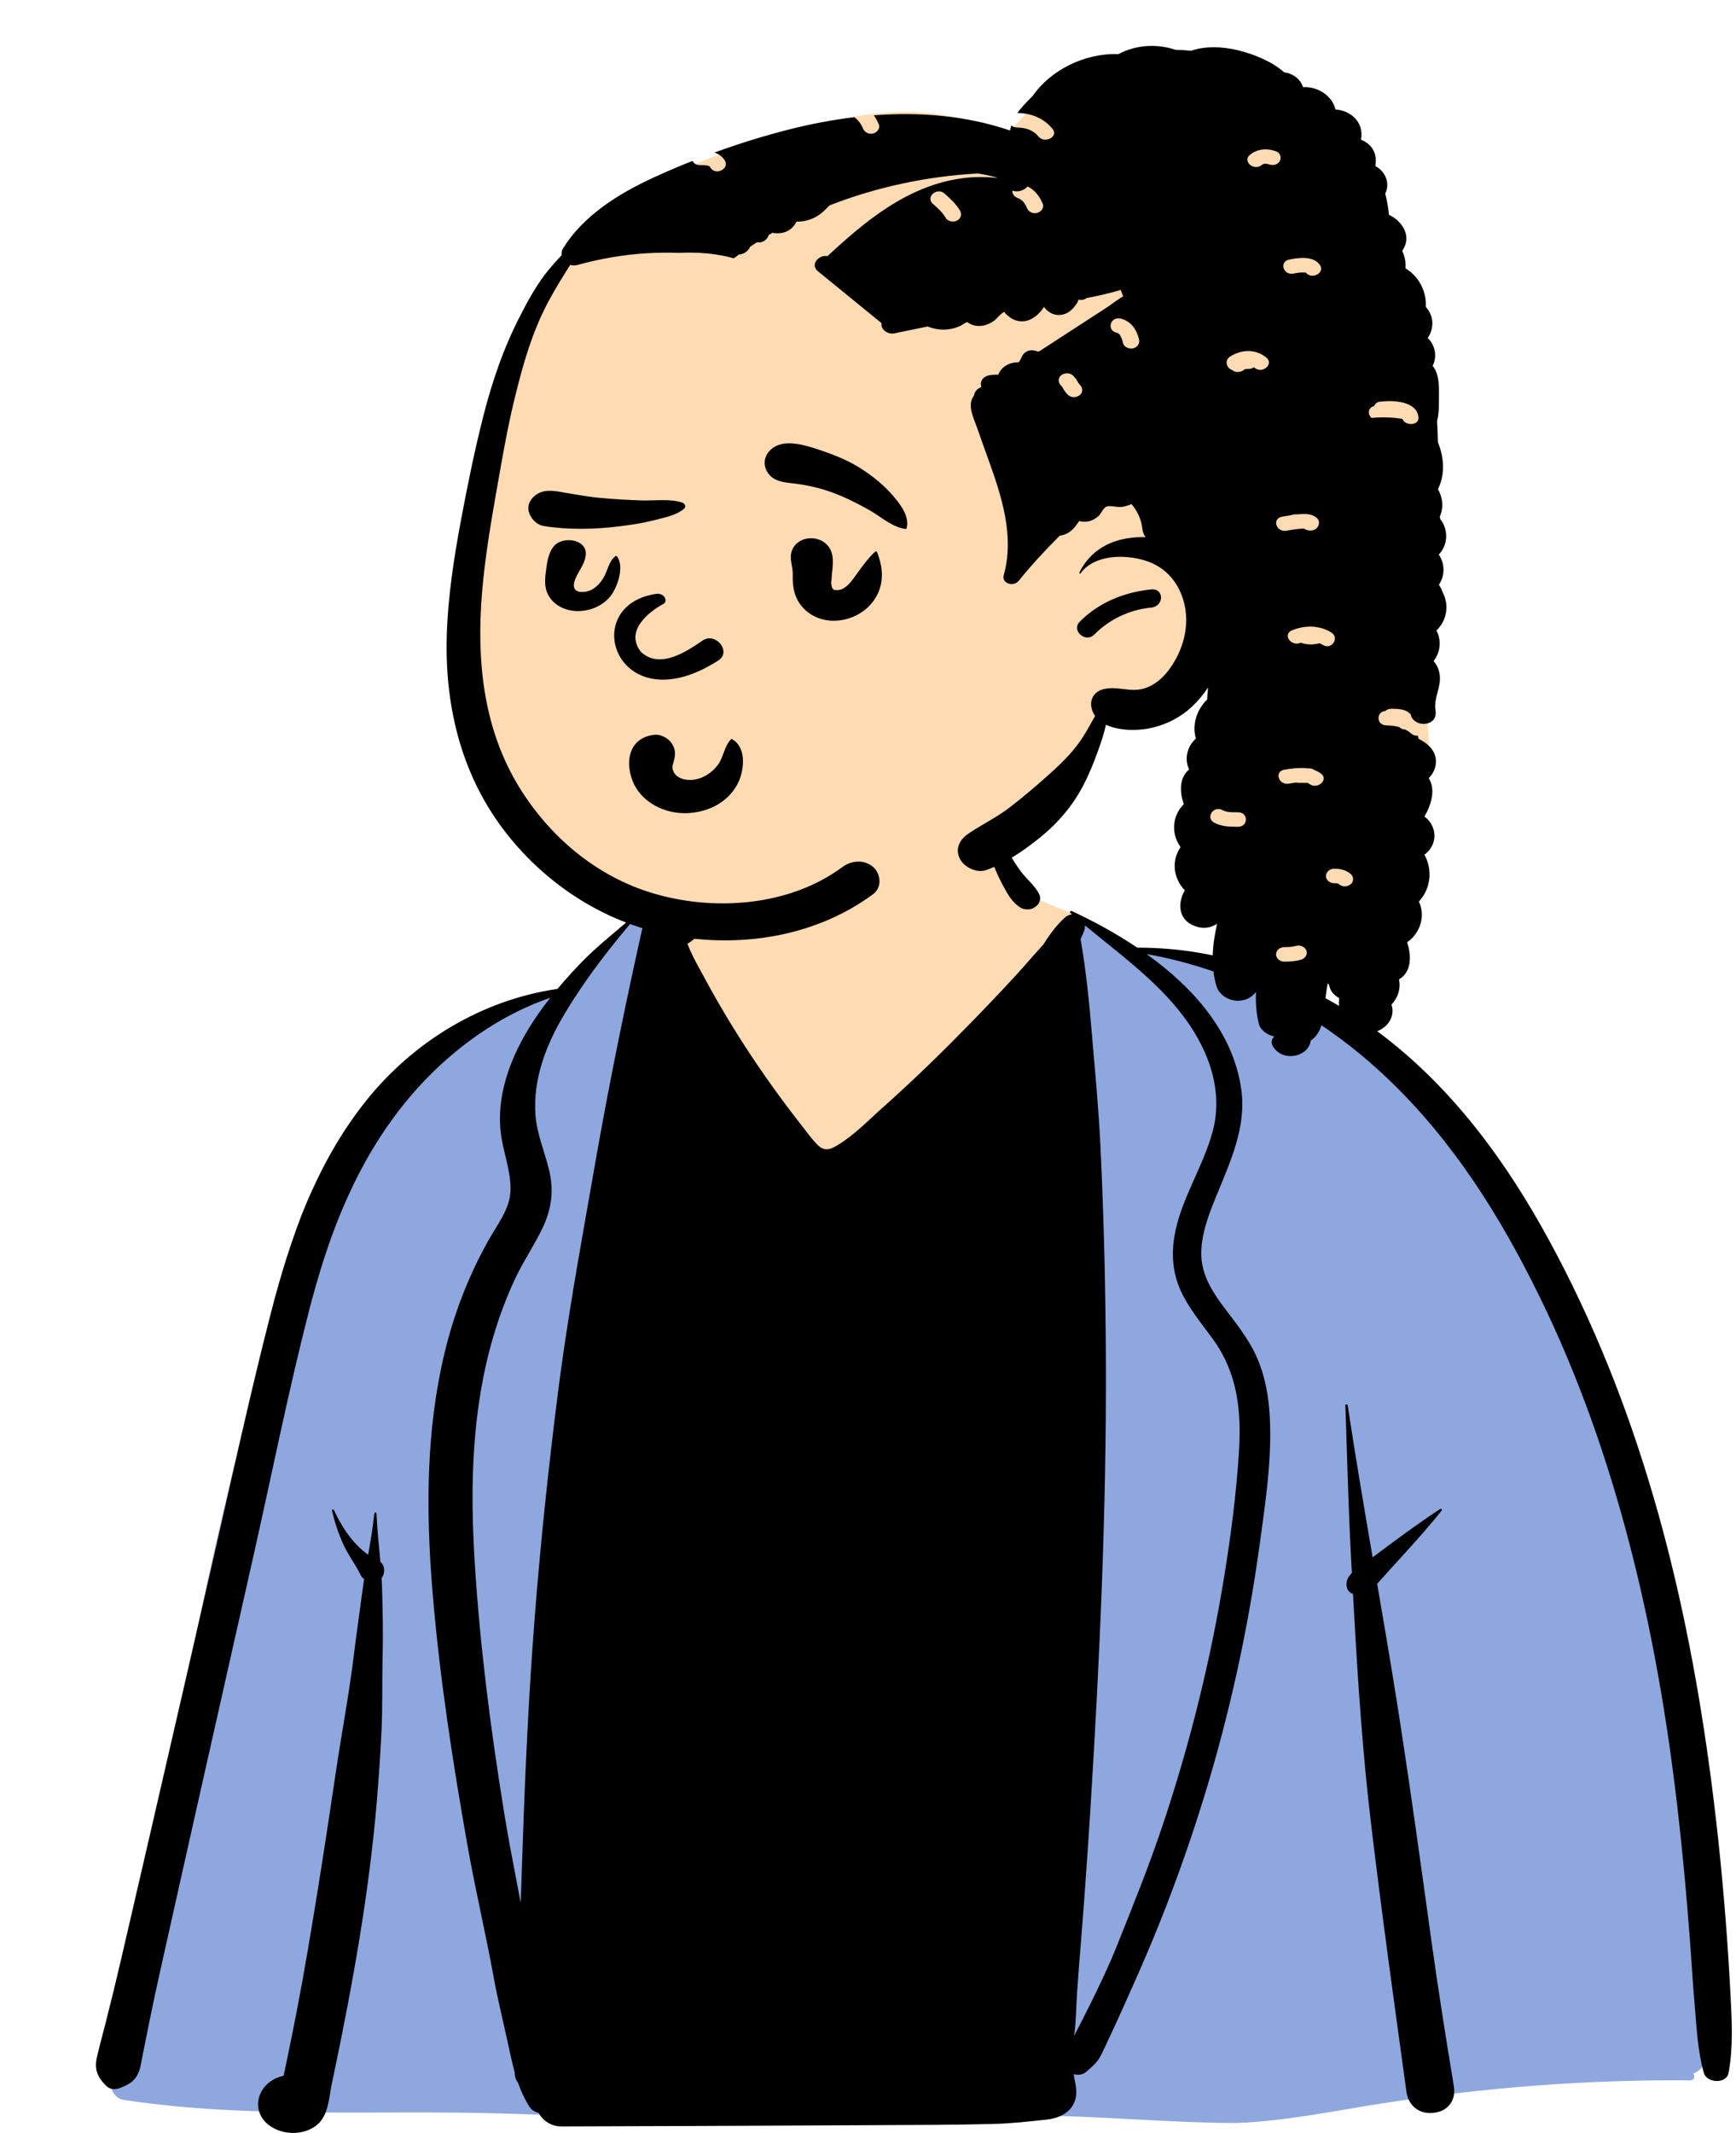
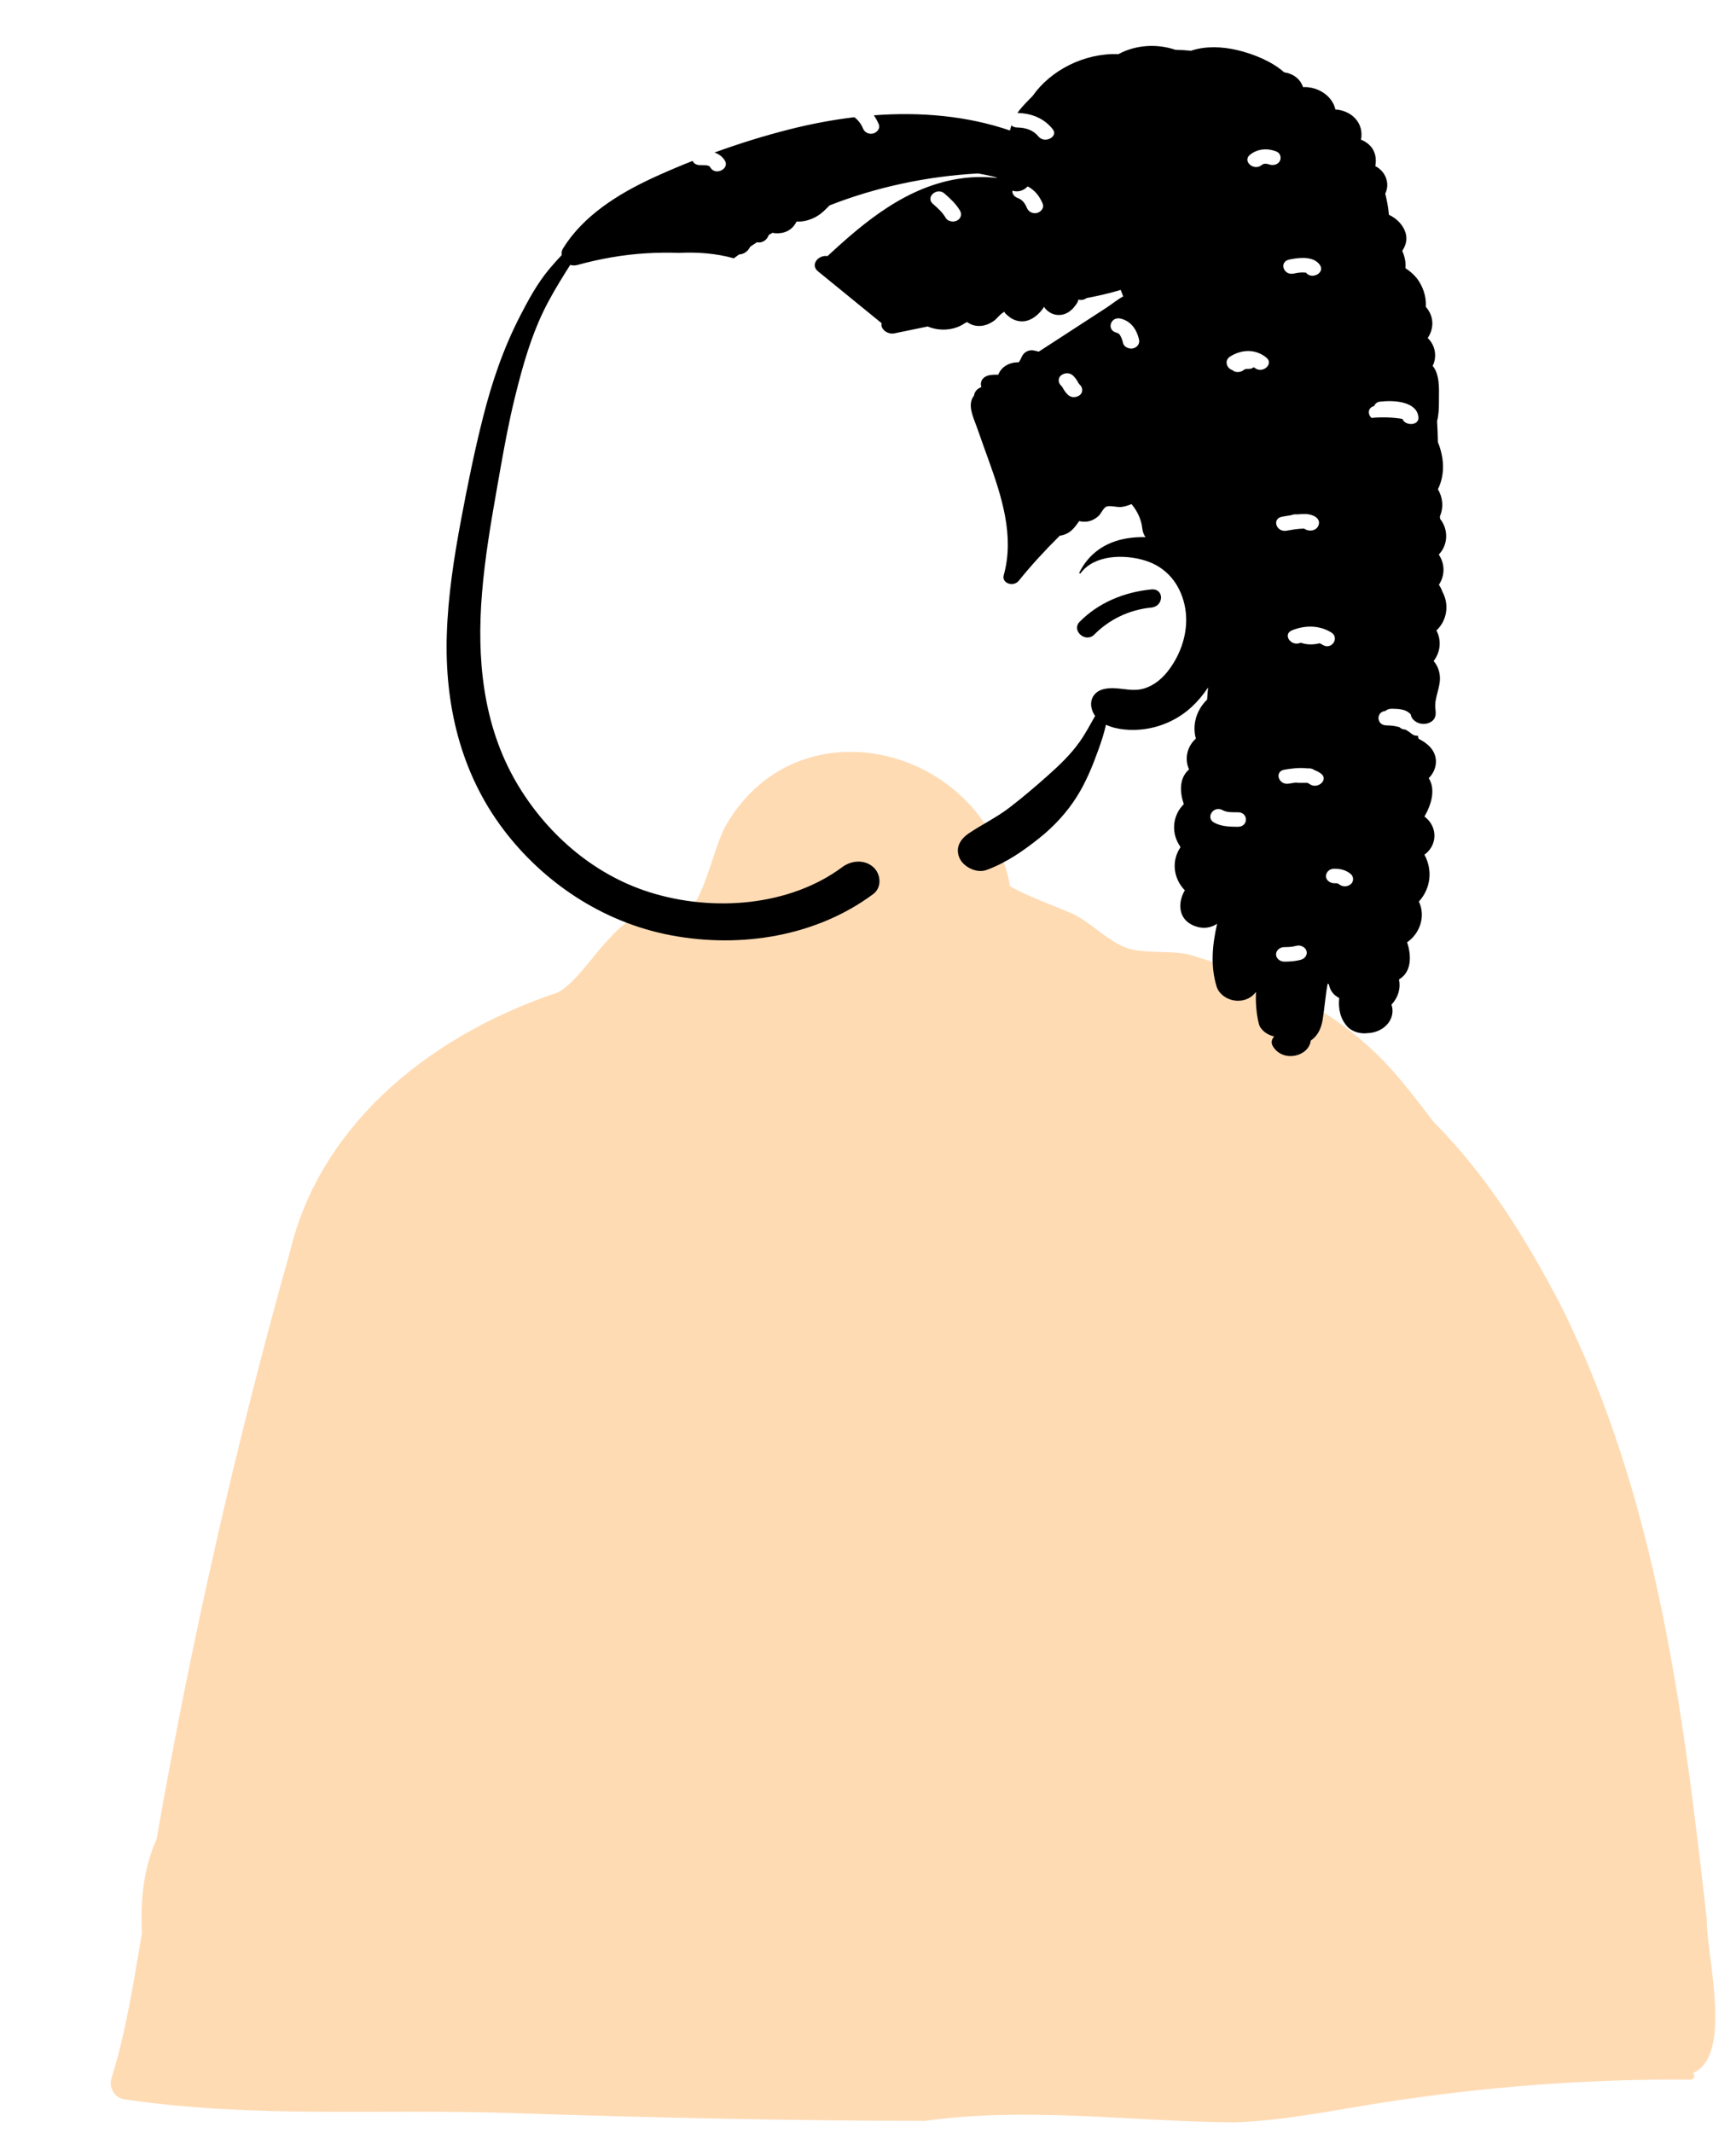
<svg xmlns="http://www.w3.org/2000/svg" width="416" height="511" viewBox="0 0 416 511" fill="none">
  <path fill-rule="evenodd" clip-rule="evenodd" d="M69.552 299.614C76.427 271.022 100.806 248.836 133.594 237.784C139.896 234.654 146.006 221.226 154.476 218.767C155.834 218.373 153.691 221.51 154.476 221.697C157.277 222.366 160.416 222.435 163.509 220.022C169.036 215.709 170.77 203.108 174.131 197.413C191.856 167.376 236.11 179.128 242.039 212.333C246.173 214.699 252.017 216.783 256.517 218.689C261.151 220.652 265.227 225.406 270.002 227.106C274.263 228.622 281.283 227.548 285.577 228.87C305.323 234.951 322.048 242.625 335.16 258.172C337.923 261.451 341.038 265.482 343.552 268.795C356.514 281.895 365.517 296.578 373.809 312.331C397.009 358.569 403.319 409.765 408.98 459.583C408.851 468.3 415.44 492.471 405.695 496.65C406.278 497.18 406.067 498.244 404.986 498.235C380.278 498.016 355.627 499.957 331.302 503.732C319.566 505.553 307.892 508.05 295.937 508.461C271.121 508.31 246.394 504.66 221.61 508.114C191.816 508.114 155.608 507.352 122.462 506.233C91.485 505.188 60.341 507.549 29.747 502.924C27.326 502.588 26.143 499.995 26.651 498.137C30.24 486.654 32.002 474.836 34.016 463.084C33.615 455.546 34.333 447.677 37.509 440.656C45.808 393.258 56.45 346.169 69.552 299.614Z" fill="#FFDBB4" />
-   <path fill-rule="evenodd" clip-rule="evenodd" d="M154.476 221.871C153.69 221.684 155.834 218.546 154.476 218.94C146.006 221.4 139.896 234.828 133.594 237.957C100.806 249.01 76.427 271.196 69.552 299.787C56.45 346.343 45.808 393.432 37.509 440.829C34.332 447.85 33.615 455.72 34.016 463.258L33.7 465.114C31.811 476.253 30.051 487.432 26.65 498.31C26.143 500.168 27.325 502.761 29.747 503.098C59.993 507.67 90.777 505.414 121.406 506.373L127.79 506.583C159.451 507.605 193.405 508.288 221.61 508.288C246.394 504.833 271.121 508.484 295.937 508.634C307.892 508.224 319.565 505.727 331.302 503.905C355.627 500.131 380.278 498.19 404.986 498.409C406.067 498.418 406.278 497.353 405.695 496.823C415.44 492.644 408.851 468.474 408.98 459.757L408.468 455.27C402.925 406.871 396.312 357.355 373.809 312.504L373.135 311.229C365.027 295.959 356.163 281.714 343.552 268.968L342.78 267.954C340.418 264.857 337.647 261.297 335.16 258.345C322.048 242.798 305.323 235.125 285.576 229.044C281.283 227.722 274.263 228.796 270.002 227.279C265.536 225.69 261.681 221.428 257.41 219.277L257.41 235.32L195.605 288.77L160.551 241.582L156.986 222.255C156.127 222.208 155.287 222.065 154.476 221.871Z" fill="#8FA7DF" />
-   <path fill-rule="evenodd" clip-rule="evenodd" d="M79.55 361.915C80.203 364.701 81.12 367.488 82.338 370.128C83.511 372.675 85.279 374.958 86.497 377.475C86.661 377.814 86.928 378.071 87.251 378.266L87.15 378.951L87.057 379.636C86.45 384.257 85.767 388.865 85.175 393.485L84.888 395.797C83.725 405.444 81.887 415.043 80.461 424.665C79.064 434.086 77.643 443.508 76.123 452.916C74.553 462.616 72.953 472.303 71.086 481.963C70.298 486.043 69.475 490.12 68.618 494.193L67.957 497.311C61.142 498.75 59.28 507.089 66.218 510.167C69.367 511.558 73.413 511.223 76.009 509.037C78.706 506.758 78.818 502.649 79.444 499.562L80.047 496.694C84.559 475.128 88.475 453.314 90.306 431.443C90.776 425.796 91.173 420.144 91.43 414.487C91.675 409.166 91.558 403.846 91.652 398.526L91.683 397.074C91.826 391.401 91.707 385.736 91.539 380.062C91.519 379.371 91.485 378.679 91.445 377.984C91.672 377.749 91.836 377.471 91.905 377.201L91.995 376.845C92.218 375.927 91.965 374.853 91.162 374.197C90.816 370.332 90.361 366.471 90.237 362.61C90.227 362.293 89.707 362.302 89.677 362.61C89.384 365.897 88.8 369.193 88.216 372.484C84.457 369.832 81.679 365.458 80.04 361.797C79.921 361.532 79.48 361.628 79.55 361.915ZM168.483 208.258C167.859 210.762 166.625 213.01 164.971 215.102C164.184 216.102 163.288 217.032 162.213 217.81C161.291 218.475 160.242 218.91 159.261 219.488C157.835 219.292 156.345 219.767 155.344 220.688L155.502 219.341C155.552 218.906 154.73 218.819 154.636 219.24C150.303 238.423 146.352 257.618 142.931 276.94L141.432 285.472L140.021 293.483C137.679 306.831 135.413 320.174 133.707 333.619C131.434 351.563 129.523 369.554 128.127 387.57C126.725 405.713 125.863 423.869 125.249 442.047C125.096 446.63 124.932 451.208 124.774 455.79L123.716 450.311C122.66 444.832 121.625 439.347 120.738 433.843C117.553 414.144 115.008 394.305 113.765 374.436C112.625 356.254 113.007 337.711 118.276 319.998C119.604 315.542 121.228 311.155 123.189 306.881C125.091 302.725 127.685 298.873 129.731 294.778C132.108 290.012 132.821 285.517 131.598 280.387C130.528 275.917 128.651 271.713 128.315 267.113C127.685 258.574 130.85 250.305 135.322 242.831C136.501 240.862 137.744 238.918 139.041 236.992C142.968 231.171 147.396 225.562 151.991 220.184C152.239 219.897 151.714 219.58 151.446 219.815C147.257 223.449 142.676 227.023 138.907 230.992C137.075 232.923 135.288 234.892 133.594 236.914C115.012 239.64 99.046 249.8 88.132 263.218C75.746 278.443 69.482 296.769 64.846 314.816C59.691 334.872 55.343 355.111 50.712 375.266C45.919 396.122 41.15 416.978 36.326 437.83C33.929 448.181 31.532 458.534 29.141 468.89C27.927 474.133 26.654 479.363 25.323 484.589C24.639 487.268 23.906 489.941 23.272 492.628C22.559 495.659 23.223 497.597 25.56 499.824C26.422 500.65 27.784 500.637 28.854 500.198L29.188 500.059L29.511 499.922C30.835 499.351 31.872 498.76 32.696 497.489C33.603 496.093 33.746 494.546 34.058 492.994C34.633 490.137 35.202 487.281 35.776 484.42C36.635 480.142 37.568 475.876 38.518 471.611L43.284 450.297C44.555 444.614 45.827 438.932 47.108 433.252C51.678 412.939 56.254 392.631 60.83 372.323C65.223 352.823 69.11 333.189 74.112 313.803L74.396 312.71L74.685 311.62C79.157 294.907 85.406 278.741 96.744 264.578C105.47 253.687 117.588 243.962 131.861 239.04C130.855 240.31 129.889 241.605 128.968 242.927C123.184 251.222 118.96 261.07 119.95 270.948C120.435 275.774 122.525 280.517 122.327 285.382C122.144 289.704 119.098 293.499 116.993 297.26C112.215 305.782 108.758 314.838 106.529 324.128C102.057 342.784 102.072 361.98 103.613 380.918C105.287 401.505 108.466 422.087 112.086 442.473C113.943 452.929 116.414 463.299 118.306 473.738C119.242 478.885 120.515 484.02 121.629 489.141L122.16 491.588C122.458 492.946 122.766 494.3 123.122 495.639L123.342 496.441V496.584C123.352 497.572 123.66 498.389 124.155 499.041C124.833 500.949 125.675 502.811 126.794 504.598C127.368 505.511 128.201 506.023 129.107 506.211C130.018 508.041 132.083 509.449 134.549 509.441L166.982 509.332C185.82 509.267 204.659 509.158 223.497 509.067C228.251 509.045 233 508.967 237.749 508.858C242.201 508.75 246.47 508.28 250.873 507.793C255.845 507.245 258.539 504.154 257.796 499.793C257.633 498.832 257.455 497.876 257.286 496.92C258.277 497.206 259.455 497.072 260.252 496.389L261 495.747C262.036 494.847 262.963 493.963 263.62 492.763C264.298 491.528 264.849 490.224 265.448 488.963C266.74 486.25 267.998 483.529 269.222 480.794C271.672 475.324 274.124 469.833 276.402 464.307C280.913 453.364 284.905 442.255 288.376 431.021C294.567 410.979 299.044 390.549 301.867 369.936L302.542 365.024L302.738 363.572C303.808 355.583 304.709 347.47 304.284 339.498C304.021 334.506 303.14 329.477 301.015 324.815C299.054 320.516 296.028 316.838 293.151 312.994L292.822 312.551L292.491 312.096C289.974 308.605 287.972 304.956 287.872 300.717C287.77 296.414 289.198 292.228 290.794 288.2L291.192 287.207L291.459 286.549C294.855 278.225 298.719 270.019 297.444 260.961C295.562 247.622 286.351 236.871 274.763 228.579C285.069 230.371 295.27 233.909 304.273 238.397C314.906 243.701 324.479 250.701 332.734 258.6C348.334 273.53 359.472 291.443 368.588 309.938C378.132 329.294 385.209 349.576 390.542 370.123C395.905 390.788 399.495 411.783 401.947 432.861C403.17 443.352 404.131 453.868 404.928 464.39C405.334 469.781 405.641 475.181 406.116 480.563C406.592 485.942 406.805 491.402 408.301 496.637C408.999 499.076 413.709 499.324 414.213 496.637C415.333 490.636 415.02 484.431 414.708 478.355L414.679 477.803C414.372 471.751 413.971 465.703 413.496 459.655C412.525 447.295 411.228 434.952 409.534 422.648C403.596 379.458 392.646 336.494 371.168 297.069C361.056 278.5 348.076 260.457 330.02 247.049C321.423 240.67 311.732 235.579 301.287 231.892C291.947 228.593 282.458 227.032 272.534 227.036C267.557 223.688 262.214 220.771 256.876 218.279C256.554 218.128 256.217 218.493 256.484 218.728C256.622 218.845 256.757 218.966 256.895 219.08C256.291 219.115 255.667 219.362 255.108 219.88C253.146 221.684 251.492 223.94 250.012 226.283C247.758 228.753 245.609 231.305 243.36 233.748C239.761 237.661 236.076 241.518 232.346 245.344C226.083 251.774 219.616 258.082 212.872 264.136L211.745 265.143C208.249 268.252 204.708 271.973 200.573 274.434L200.352 274.563C198.608 275.561 197.371 275.742 195.883 274.252C194.531 272.896 193.405 271.322 192.248 269.826L191.981 269.483C186.073 261.948 180.595 254.135 175.638 246.092C173.379 242.432 171.229 238.718 169.19 234.963L168.581 233.836C167.472 231.766 166.268 229.736 165.353 227.605C165.14 227.106 164.932 226.606 164.729 226.11C167.849 224.314 170.265 220.428 171.141 217.384C172.053 214.223 171.592 210.98 169.968 208.089C169.661 207.545 168.631 207.68 168.483 208.258ZM322.393 336.702C322.825 348.72 323.087 360.75 323.731 372.758L323.953 376.857C322.949 377.84 322.359 378.975 322.83 380.532C323.012 381.127 323.553 381.666 324.226 381.866L324.436 385.678C325.392 402.827 326.512 419.941 328.56 437.047C331.12 458.456 334.081 479.828 337.037 501.198C337.458 504.224 339.856 506.623 343.585 506.18C347.358 505.732 348.888 502.849 348.393 499.845C346.447 488.059 344.575 476.263 342.935 464.438L341.068 450.965C338.727 434.123 336.331 417.284 333.571 400.496C332.417 393.479 331.218 386.466 330.015 379.453L330.436 378.975C332.155 377.014 333.933 375.097 335.691 373.167C339.068 369.445 342.401 365.753 345.496 361.858C345.65 361.662 345.337 361.375 345.115 361.524C340.777 364.337 336.671 367.345 332.541 370.402L328.925 373.088C326.846 360.971 324.785 348.85 322.949 336.702C322.904 336.398 322.384 336.376 322.393 336.702ZM259.99 221.697C262.6 223.857 265.269 225.971 267.899 228.119L268.863 228.909L269.822 229.703C274.444 233.551 278.872 237.557 282.562 242.157C289.337 250.605 293.373 260.904 290.556 271.217C288.218 279.76 282.855 287.504 281.414 296.26C280.691 300.647 281.042 305.056 282.924 309.198C284.846 313.425 287.916 317.046 290.675 320.859C296.667 329.146 297.484 338.242 296.889 347.841C296.265 357.867 294.953 367.897 293.334 377.832C290.056 397.962 285.113 417.883 278.571 437.391C275.297 447.16 271.43 456.721 267.582 466.32C265.666 471.099 263.432 475.764 261.13 480.407C259.916 482.85 258.673 485.28 257.41 487.706C257.876 484.281 257.876 480.763 258.104 477.359C258.431 472.481 258.847 467.612 259.228 462.738C260.005 452.847 260.698 442.947 261.317 433.047C263.511 397.744 265.126 362.41 265.007 327.051C264.947 309.368 264.536 291.686 263.67 274.021C263.263 265.703 262.476 257.392 261.765 249.085L261.614 247.305C260.985 239.849 260.233 232.375 258.941 224.984C259.323 224.226 259.655 223.459 259.902 222.671L259.99 222.375L259.926 222.384C259.985 222.153 260.005 221.923 259.99 221.697ZM237.417 191.315C237.364 191.111 237.032 191.128 236.972 191.315C235.501 195.663 236.021 200.445 237.289 204.819C237.972 207.189 238.943 209.489 240.116 211.706L240.527 212.482C241.533 214.37 242.665 216.316 244.624 217.493C245.44 217.984 246.902 218.014 247.719 217.493L248.135 217.215C248.204 217.168 248.272 217.12 248.338 217.071C249.1 216.51 249.477 215.271 249.125 214.454C248.219 212.345 246.163 210.797 244.742 208.919C243.484 207.25 242.37 205.489 241.444 203.658C239.448 199.698 238.552 195.493 237.417 191.315Z" fill="black" />
-   <path fill-rule="evenodd" clip-rule="evenodd" d="M246.283 26.798L242.014 31.264C244.378 32.729 246.609 34.201 248.707 35.681L248.709 35.676C238.988 30.096 228.222 26.798 216.592 26.798C194.192 26.798 148.691 43.727 138.406 55.937C133.301 61.997 123.816 80.6 118.895 100.824C114.942 117.074 109.062 162.983 114.942 180.234C122.467 202.312 147.226 222.717 172.756 222.717C198.286 222.717 237.921 206.502 266.13 170.967C267.42 169.342 282.232 167.459 292.799 161.36L290.025 188.25L287.916 203.892L288.382 205.005C295.95 223.012 301.947 232.406 306.373 233.188C310.89 233.985 320.088 227.472 333.968 213.646L335.742 207.097C340.246 190.391 342.499 181.424 342.499 180.195L342.496 179.971C342.429 177.144 341.322 161.14 341.299 156.834L341.299 92.286C326.372 48.627 312.127 26.798 298.564 26.798H246.283Z" fill="#FFDBB4" />
  <path fill-rule="evenodd" clip-rule="evenodd" d="M281.653 11.93C277.264 10.434 272.179 10.717 268.013 12.969C259.834 12.66 251.7 16.869 247.436 23.012C247.347 23.099 247.252 23.186 247.168 23.273L246.264 24.2C245.409 25.084 244.506 26.06 243.791 27.067C247.294 27.137 250.212 28.393 252.249 30.93C253.702 32.741 250.373 34.461 248.887 32.749L248.835 32.686C247.612 31.163 245.766 30.573 243.71 30.542C243.12 30.534 242.673 30.335 242.356 30.042C242.23 30.446 242.118 30.854 242.014 31.264C231.665 27.723 220.509 26.785 209.397 27.625C209.884 28.319 210.291 29.062 210.605 29.843C210.96 30.729 210.202 31.746 209.224 31.983C208.166 32.238 207.21 31.693 206.828 30.85L206.793 30.768C206.366 29.703 205.668 28.79 204.732 28.082C199.501 28.706 194.308 29.698 189.241 30.977C183.151 32.516 177.118 34.393 171.219 36.543C172.218 36.888 173.081 37.471 173.686 38.443C174.892 40.385 171.575 42.123 170.317 40.267L170.272 40.199C170.149 40 170.039 39.88 169.959 39.812L169.931 39.789L169.757 39.718L169.432 39.637L169.308 39.61C169.198 39.588 169.153 39.589 168.864 39.575C168.479 39.556 168.094 39.558 167.709 39.558C166.804 39.557 166.226 39.113 165.965 38.545C163.054 39.702 160.179 40.919 157.356 42.194L156.685 42.5C147.97 46.505 139.715 51.766 134.925 59.507C134.608 60.024 134.51 60.589 134.589 61.128C133.566 62.206 132.578 63.319 131.629 64.45C128.733 67.911 126.613 71.845 124.607 75.745C120.569 83.588 117.851 91.645 115.731 100.045C113.68 108.14 112.025 116.322 110.487 124.505C108.783 133.596 107.365 142.765 107.068 151.986C106.544 168.425 110.196 184.959 120.688 198.798C130.047 211.146 144.141 220.95 160.855 224.089C177.855 227.28 195.843 224.167 209.24 214.202C211.4 212.598 211.103 209.359 209.24 207.715C207.13 205.863 204.017 206.12 201.867 207.715C189.251 217.102 170.887 218.55 155.685 213.767C141.631 209.341 130.621 199.133 123.865 187.668C115.622 173.686 114.233 157.625 115.499 142.156C116.19 133.661 117.629 125.235 119.111 116.822L120.006 111.758C120.983 106.273 122.008 100.796 123.346 95.366L123.659 94.102C125.294 87.554 127.209 80.839 130.171 74.684C131.723 71.454 133.59 68.341 135.503 65.267C135.874 64.672 136.255 64.067 136.645 63.459C137.169 63.62 137.767 63.646 138.394 63.472C143.796 61.993 149.345 61.002 154.993 60.672C157.567 60.52 160.144 60.497 162.718 60.585C167.125 60.36 171.654 60.7 175.852 61.889C176.263 61.579 176.679 61.276 177.095 60.972C177.207 60.964 177.32 60.954 177.432 60.934C178.503 60.749 179.256 60.08 179.71 59.234C179.734 59.189 179.755 59.144 179.775 59.1C180.312 58.738 180.854 58.383 181.401 58.032C182.733 58.336 183.9 57.361 184.214 56.292C184.511 56.116 184.812 55.945 185.112 55.773C185.347 55.823 185.58 55.865 185.807 55.88C186.788 55.942 187.735 55.81 188.605 55.398C189.705 54.877 190.408 54.036 190.879 53.081C192.543 53.171 194.228 52.696 195.715 51.836C196.923 51.139 197.848 50.177 198.768 49.217C209.975 44.819 222.158 42.223 234.369 41.557C235.572 41.761 236.766 42.003 237.946 42.285C238.225 42.352 238.621 42.483 239.077 42.641C236.355 42.351 233.597 42.322 230.801 42.677C217.53 44.365 207.194 53.106 198.299 61.358C196.182 60.982 194.044 63.392 196.002 64.989L211.271 77.437C210.896 78.829 212.711 80.201 214.301 79.867C216.966 79.303 219.636 78.756 222.308 78.217C225.096 79.403 228.6 79.2 231.128 77.48C231.246 77.4 231.501 77.273 231.723 77.146C231.931 77.296 232.21 77.448 232.321 77.512C233.22 78.036 234.315 78.189 235.365 78.043C236.445 77.892 237.42 77.409 238.261 76.809C238.796 76.427 240.043 74.831 240.737 74.713L240.805 74.707C240.342 74.718 241.83 75.935 242.23 76.187C243.163 76.773 244.194 77.08 245.355 76.968C247.378 76.772 249.118 75.15 250.107 73.652L250.182 73.537L250.213 73.466L250.239 73.543C250.244 73.557 250.25 73.572 250.256 73.588C250.405 73.941 250.87 74.341 251.186 74.588C252.088 75.289 253.204 75.597 254.396 75.414C255.404 75.26 256.253 74.724 256.935 74.075L257.041 73.971C257.243 73.771 258.572 72.2 258.362 71.824L258.338 71.792L258.404 71.78C259.212 71.954 259.891 71.779 260.388 71.413C263.162 70.878 265.901 70.255 268.551 69.463C268.759 69.976 268.962 70.489 269.159 71.006C267.712 71.793 266.373 72.915 265.142 73.715C262.809 75.228 260.477 76.741 258.149 78.258L248.927 84.243L247.872 83.994C246.525 83.676 245.369 84.366 244.874 85.421L244.833 85.512C244.637 85.975 244.401 86.402 244.123 86.811C241.818 86.73 239.866 87.975 239.235 89.761C238.665 89.75 238.09 89.769 237.502 89.826C235.891 89.982 234.806 91.034 235.098 92.479L235.12 92.578L235.159 92.739C234.225 93.087 233.548 93.761 233.398 94.779C233.148 95.11 232.946 95.47 232.817 95.871C232.144 97.951 233.454 100.522 234.152 102.514L234.206 102.671C234.654 103.98 235.118 105.283 235.587 106.586L236.755 109.82C239.995 118.834 243.154 128.337 240.532 137.787C239.973 139.787 242.879 140.691 244.139 139.126C247.194 135.337 250.495 131.766 253.961 128.338L254.129 128.315C256.556 127.885 257.498 126.377 258.612 124.84C259.268 125.01 259.974 125.05 260.656 124.934C261.643 124.767 262.528 124.271 263.226 123.644C263.818 123.113 264.36 121.75 265.059 121.413C265.934 120.99 267.692 121.594 268.737 121.458C269.586 121.348 270.379 121.092 271.149 120.77C272.563 122.466 273.501 124.459 273.73 126.609C273.82 127.426 274.097 128.118 274.497 128.692C273.024 128.644 271.547 128.735 270.088 128.974C264.692 129.857 260.822 132.787 258.648 137.152C258.555 137.343 258.836 137.5 258.965 137.317C262.191 132.948 269.214 132.726 274.314 134.265C279.73 135.9 282.77 140.096 283.851 144.882C285.037 150.13 283.516 155.786 280.268 160.256C278.762 162.334 276.705 164.23 273.973 164.995C270.726 165.903 267.727 164.277 264.401 165.117C262.137 165.686 261.139 167.612 261.549 169.538C261.712 170.295 262.014 170.956 262.419 171.529C261.223 173.616 260.116 175.764 258.708 177.738C256.533 180.786 253.904 183.307 251.038 185.851C248.078 188.477 245.063 191.051 241.896 193.485C238.861 195.82 235.382 197.481 232.199 199.62C229.966 201.12 228.859 203.224 229.961 205.633C230.87 207.624 233.935 209.32 236.415 208.42C241.164 206.698 245.32 203.768 249.105 200.75C252.614 197.95 255.669 194.603 257.976 190.968C260.154 187.541 261.758 183.65 263.111 179.901L263.279 179.434C263.917 177.651 264.588 175.647 265.023 173.625C267.627 174.877 271.161 175.06 273.948 174.721C278.45 174.177 282.557 172.182 285.66 169.273C287.107 167.92 288.385 166.376 289.489 164.702C289.389 165.721 289.329 166.706 289.265 167.603C286.685 170.089 285.65 173.677 286.566 176.951C284.407 178.905 283.802 181.84 284.929 184.338C282.566 186.399 282.655 189.68 283.677 192.66C280.884 195.406 280.619 199.685 282.8 202.784L282.866 203.006C280.664 206.248 281.16 210.437 283.919 213.3C282.035 216.516 282.327 220.841 287.036 222.088C288.752 222.543 290.416 222.155 291.66 221.309C290.524 226.282 290.015 231.331 291.531 236.328C292.134 238.31 294.338 239.758 296.656 239.758C298.593 239.758 300.002 238.901 300.975 237.641C300.861 240.149 301.034 242.671 301.642 245.214C302.009 246.75 303.628 247.948 305.347 248.319C304.727 248.934 304.48 249.824 305.074 250.751C307.595 254.677 313.686 253.048 314.098 249.287C315.818 248.158 316.618 246.303 316.949 244.299C317.431 241.377 317.606 238.502 318.152 235.617L318.361 235.789L318.469 235.871L318.504 236.08C318.817 237.506 319.731 238.504 320.918 239.1C320.66 241.588 321.137 244.121 322.931 246.01C324.126 247.269 326.162 247.765 327.907 247.492C328.016 247.497 328.128 247.496 328.245 247.483C332.197 247.021 334.484 243.723 333.443 240.696C335.035 238.981 335.705 236.804 335.234 234.652C338.313 232.859 338.25 228.919 337.184 225.754C340.412 223.513 341.626 219.323 340.004 215.993C342.913 212.814 343.318 208.385 341.341 204.765C344.542 202.452 344.524 197.986 341.349 195.62C343.04 192.667 344.059 189.129 342.37 186.427C343.562 185.27 344.216 183.62 344.078 182.027C343.876 179.686 342.116 178.068 339.932 176.991L339.78 176.258C339.267 176.314 338.721 176.188 338.239 175.781C337.762 175.378 337.271 175.054 336.764 174.786C336.189 174.779 335.694 174.554 335.347 174.208C334.395 173.923 333.371 173.798 332.236 173.786C329.784 173.763 329.698 170.537 331.98 170.328C332.34 170.009 332.836 169.807 333.374 169.807L333.796 169.809C334.781 169.817 335.776 169.87 336.69 170.215C337.284 170.439 337.742 170.776 338.077 171.188C338.14 171.811 338.526 172.433 339.36 172.946C340.324 173.539 341.643 173.608 342.675 173.072C344.119 172.321 344.134 171.148 343.967 169.873C343.603 167.085 345.425 164.46 344.991 161.608C344.799 160.346 344.322 159.257 343.543 158.378C345.185 156.216 345.474 153.426 344.211 151.054C346.843 148.562 347.298 144.721 345.62 141.723C345.595 141.65 345.577 141.576 345.55 141.504C345.361 140.995 345.099 140.535 344.811 140.096C346.285 137.85 346.274 135.093 344.776 132.857C347.045 130.53 347.117 126.827 345.099 124.32C345.087 124.113 345.063 123.905 345.042 123.697C345.968 121.582 345.746 119.177 344.571 117.21C344.99 116.36 345.314 115.445 345.52 114.47C346.049 111.957 345.777 109.514 344.987 107.062C344.859 106.675 344.715 106.288 344.562 105.901C344.536 104.221 344.464 102.549 344.368 100.88C344.744 99.467 344.804 97.915 344.812 96.473L344.815 95.538C344.833 93.16 345.022 89.677 343.312 87.655C344.41 85.471 343.959 82.719 342.127 80.987C343.413 79.042 343.682 76.653 342.39 74.494C342.183 74.147 341.942 73.823 341.678 73.517C341.785 71.54 341.312 69.501 340.114 67.537C339.337 66.258 338.175 65.15 336.793 64.264C336.817 64.002 336.831 63.74 336.826 63.483C336.802 62.332 336.512 61.177 336.024 60.099C336.9 58.783 337.306 57.3 336.793 55.702C336.22 53.894 334.712 52.337 332.83 51.459C332.678 49.754 332.375 48.059 331.943 46.386C333.099 44.12 332.178 41.128 329.564 39.793C329.905 37.982 329.597 36.104 328.099 34.689C327.531 34.153 326.862 33.746 326.142 33.477C326.489 31.656 326.097 29.761 324.666 28.278C323.497 27.067 321.764 26.331 320.001 26.223C319.322 23.055 315.882 20.687 312.252 20.875C311.799 19.481 310.715 18.265 309.034 17.648C308.603 17.49 308.168 17.387 307.735 17.329C304.784 14.71 300.39 12.934 296.586 12.025C292.771 11.117 288.903 11.029 285.627 12.085L285.389 12.165L285.122 12.134C283.965 12.021 282.809 11.956 281.653 11.93ZM310.646 226.591C311.665 226.312 312.802 226.922 313.078 227.806C313.37 228.74 312.72 229.665 311.697 229.945C310.423 230.295 309.084 230.382 307.756 230.383C306.688 230.384 305.779 229.583 305.779 228.644C305.779 227.7 306.684 226.906 307.756 226.905C308.836 226.904 309.634 226.869 310.646 226.591ZM319.711 208.123C321.235 208.124 322.541 208.444 323.671 209.383C324.424 210.01 324.443 211.22 323.671 211.843C322.891 212.472 321.76 212.509 320.96 211.91L320.806 211.788C320.787 211.773 320.773 211.762 320.761 211.752C320.697 211.715 320.632 211.678 320.564 211.647L320.693 211.721C320.791 211.783 320.563 211.681 320.436 211.633L320.396 211.619L320.383 211.616L320.28 211.609C320.091 211.6 319.901 211.601 319.711 211.601C318.677 211.6 317.687 210.802 317.734 209.862C317.783 208.92 318.603 208.122 319.711 208.123ZM290.961 197.089C288.821 195.935 290.732 192.982 292.878 194.046L292.956 194.086C294.056 194.68 295.409 194.599 296.655 194.6C299.199 194.601 299.203 198.079 296.655 198.078L296.234 198.076C294.407 198.064 292.559 197.952 290.961 197.089ZM307.8 184.394C309.416 184.127 311.227 183.888 312.928 184.051L313.211 184.082H313.734C314.189 184.082 314.629 184.243 314.982 184.496C315.542 184.7 316.071 184.974 316.555 185.342C318.481 186.811 315.674 189.262 313.759 187.802C313.653 187.721 313.529 187.654 313.392 187.599L313.287 187.56H311.172C310.98 187.56 310.793 187.525 310.61 187.474C309.924 187.557 309.284 187.676 308.851 187.748C306.364 188.16 305.299 184.808 307.8 184.394ZM309.605 151.013C312.704 149.748 316.135 149.757 319.001 151.513C321.05 152.768 319.147 155.729 317.08 154.56L317.006 154.516C316.749 154.359 316.485 154.227 316.218 154.108C314.763 154.478 313.299 154.495 311.892 154.04L311.709 153.978L311.6 154.016C309.307 154.951 307.297 151.954 309.605 151.013ZM275.864 145.563C278.994 145.254 279.019 140.904 275.864 141.215C269.202 141.873 263.157 144.478 258.73 148.953C256.67 151.034 260.062 154.078 262.159 152.09L262.224 152.027C265.744 148.469 270.495 146.092 275.864 145.563ZM310.93 123.228C311.626 123.161 312.321 123.127 313.004 123.156C314.646 123.226 316.645 124.189 315.925 125.93C315.347 127.325 313.453 127.38 312.518 126.636C312.129 126.645 311.741 126.667 311.354 126.702C310.322 126.795 309.299 126.969 308.282 127.145C305.796 127.575 304.732 124.223 307.231 123.791L308.335 123.598C308.708 123.534 309.083 123.472 309.461 123.414C309.687 123.316 309.929 123.249 310.187 123.232L310.318 123.228H310.93ZM330.572 96.244L330.804 96.216C334.142 95.84 339.501 96.186 339.906 99.924C340.13 101.995 336.73 102.125 336.059 100.355C333.594 99.964 331.108 99.889 328.66 100.126C327.726 99.291 327.719 97.687 329.274 97.286C329.493 96.767 329.951 96.323 330.572 96.244ZM254.268 89.93C255.039 89.307 256.304 89.224 257.063 89.93C257.501 90.336 257.866 90.787 258.155 91.284L258.347 91.619C258.38 91.674 258.413 91.73 258.448 91.784C258.513 91.886 258.585 91.982 258.656 92.08L258.704 92.121C258.722 92.138 258.745 92.159 258.771 92.183C259.482 92.845 259.573 93.996 258.771 94.643C258 95.266 256.735 95.349 255.976 94.643C255.539 94.237 255.173 93.786 254.884 93.289L254.692 92.954C254.659 92.898 254.626 92.843 254.591 92.789C254.527 92.687 254.453 92.59 254.383 92.492L254.305 92.423C254.293 92.413 254.281 92.401 254.268 92.389C253.556 91.728 253.467 90.577 254.268 89.93ZM294.803 85.401C297.589 83.664 300.901 83.583 303.461 85.672C305.309 87.18 302.594 89.596 300.731 88.183L300.665 88.132C300.598 88.076 300.529 88.028 300.461 87.981C300.127 88.231 299.702 88.39 299.217 88.391C299.09 88.391 298.963 88.391 298.837 88.393L298.647 88.399L298.545 88.406L298.532 88.408L298.444 88.442C298.281 88.506 298.057 88.606 298.364 88.436C298.296 88.468 298.231 88.505 298.166 88.542L298.053 88.633C297.307 89.253 296.018 89.334 295.278 88.649C293.968 88.259 293.273 86.354 294.803 85.401ZM267.573 79.703L267.522 79.689C265.08 79.076 266.118 75.719 268.573 76.335C271.178 76.989 272.422 79.122 272.943 81.306C273.162 82.225 272.636 83.186 271.562 83.445C270.581 83.682 269.351 83.154 269.13 82.231C268.976 81.581 268.797 81.03 268.515 80.519L268.344 80.227C268.265 80.094 268.237 80.072 267.967 79.865C267.922 79.83 267.716 79.746 267.573 79.703ZM308.938 62.186L309.32 62.109C311.7 61.65 314.858 61.411 316.294 63.486C317.604 65.376 314.3 67.097 312.94 65.31C312.919 65.31 312.895 65.31 312.867 65.312L312.823 65.316L312.213 65.273C311.453 65.268 310.726 65.386 309.99 65.54C307.516 66.055 306.46 62.702 308.938 62.186ZM223.526 48.815C221.725 47.23 224.519 44.77 226.321 46.356C227.746 47.609 229.12 48.871 230.046 50.464C230.532 51.299 230.294 52.351 229.337 52.843C228.454 53.298 227.121 53.059 226.632 52.219C225.83 50.839 224.817 49.951 223.526 48.815ZM246.255 44.655C248.035 45.582 249.187 47.109 249.886 48.876C250.237 49.763 249.486 50.778 248.505 51.015C247.451 51.27 246.488 50.727 246.109 49.883L246.074 49.8C245.887 49.328 245.587 48.77 245.217 48.348C244.901 47.989 244.409 47.629 244.039 47.509C243.148 47.221 242.516 46.511 242.598 45.681C244.064 46.127 245.424 45.591 246.255 44.655ZM299.527 37.09C301.322 35.624 303.731 35.429 305.907 36.317C306.876 36.712 307.119 37.941 306.616 38.696C306.035 39.571 304.884 39.717 303.912 39.32C304.162 39.422 303.711 39.288 303.516 39.239C303.491 39.249 303.165 39.236 303.052 39.237L302.917 39.245C302.916 39.245 302.949 39.245 303.017 39.243C302.922 39.262 302.828 39.284 302.736 39.31L302.618 39.346C302.677 39.335 302.41 39.488 302.336 39.539L302.322 39.549C300.459 41.07 297.657 38.616 299.527 37.09Z" fill="black" />
-   <path fill-rule="evenodd" clip-rule="evenodd" d="M160.977 178.104C160.217 176.944 158.468 175.87 156.867 176.035C149.697 176.773 149.709 184.405 152.478 188.861C154.933 192.811 160.013 195.13 165.098 194.792C170.44 194.436 174.992 191.678 176.995 187.291C178.32 184.389 178.932 179.031 175.408 177.081C175.343 177.045 175.235 177.054 175.183 177.107C173.493 178.832 173.427 181.423 171.947 183.344C170.572 185.131 168.434 186.607 165.93 186.835C164.06 187.005 162.169 186.413 161.437 184.939C161.041 184.142 161.086 183.709 161.235 183.16L161.37 182.683C161.839 181.013 162.049 179.742 160.977 178.104ZM159.06 144.633C155.32 146.629 149.622 151.282 153.645 156.23C158.381 160.592 165.199 155.59 168.558 153.328C171.674 151.575 175.174 156.084 172.283 158.131C148.006 173.911 138.153 145.155 157.168 142.287C159.262 141.971 160.04 144.016 159.06 144.633ZM198.551 130.949C196.255 127.926 191.016 128.371 189.751 131.959C189.066 133.902 190.012 135.649 189.963 137.59C189.922 139.229 190.045 141.056 190.617 142.644C191.922 146.265 195.632 148.822 200.02 148.716C204.394 148.61 208.246 146.18 210.078 142.757C211.916 139.321 211.527 135.765 210.185 132.271C210.12 132.103 209.87 132.022 209.719 132.163C208.132 133.643 206.971 135.206 205.77 136.863L204.538 138.562C203.597 139.841 202.229 141.475 200.472 141.372L200.208 141.35C199.72 141.313 199.795 141.398 199.418 140.814C199.244 140.543 199.276 140.041 199.191 139.721L199.162 139.614L199.178 139.556C199.215 139.401 199.252 139.11 199.282 138.604L199.288 138.493C199.416 136.129 200.177 133.091 198.551 130.949ZM140.366 132.962C140.777 129.095 134.585 128.236 132.526 131.098C131.452 132.59 131.14 134.464 130.902 136.24L130.791 137.083C130.548 138.906 130.451 140.804 131.353 142.505C132.773 145.185 135.862 146.601 139.194 146.377C142.376 146.162 145.279 144.542 146.809 142.084C148.173 139.89 149.53 135.607 147.873 133.318C147.773 133.18 147.573 133.162 147.435 133.269C145.869 134.489 145.614 136.715 144.683 138.305C143.723 139.945 142.267 141.543 140.06 141.792C137.948 142.031 137.141 141.018 137.68 139.251C138.375 136.969 140.104 135.417 140.366 132.962ZM196.878 107.96L195.865 107.619C192.396 106.469 187.632 105.139 184.811 107.616C183.071 109.143 182.74 111.393 183.982 113.257C185.487 115.514 188.186 115.57 190.793 115.903C193.758 116.281 196.773 117 199.534 118.025C202.643 119.18 205.529 120.62 208.356 122.229C211.043 123.757 213.721 126.255 216.938 126.725C217.069 126.745 217.218 126.695 217.252 126.569C217.983 123.808 215.953 121.091 214.141 118.937C211.949 116.329 209.293 114.189 206.325 112.27C203.46 110.417 200.187 109.079 196.878 107.96ZM133.852 117.776L133.543 117.728C131.439 117.42 129.532 117.491 127.946 118.954C126.736 120.07 126.269 121.517 126.846 122.992C127.379 124.354 128.569 125.737 130.297 126.022C136.13 126.985 142.592 126.826 148.454 126.097C151.136 125.763 153.843 125.354 156.455 124.71L157.657 124.404C159.838 123.857 162.335 123.285 163.919 121.877C164.489 121.371 164.161 120.647 163.479 120.412C160.715 119.462 156.926 119.968 153.978 119.893C150.549 119.807 147.115 119.582 143.702 119.271C140.368 118.966 137.141 118.305 133.852 117.776Z" fill="black" />
</svg>